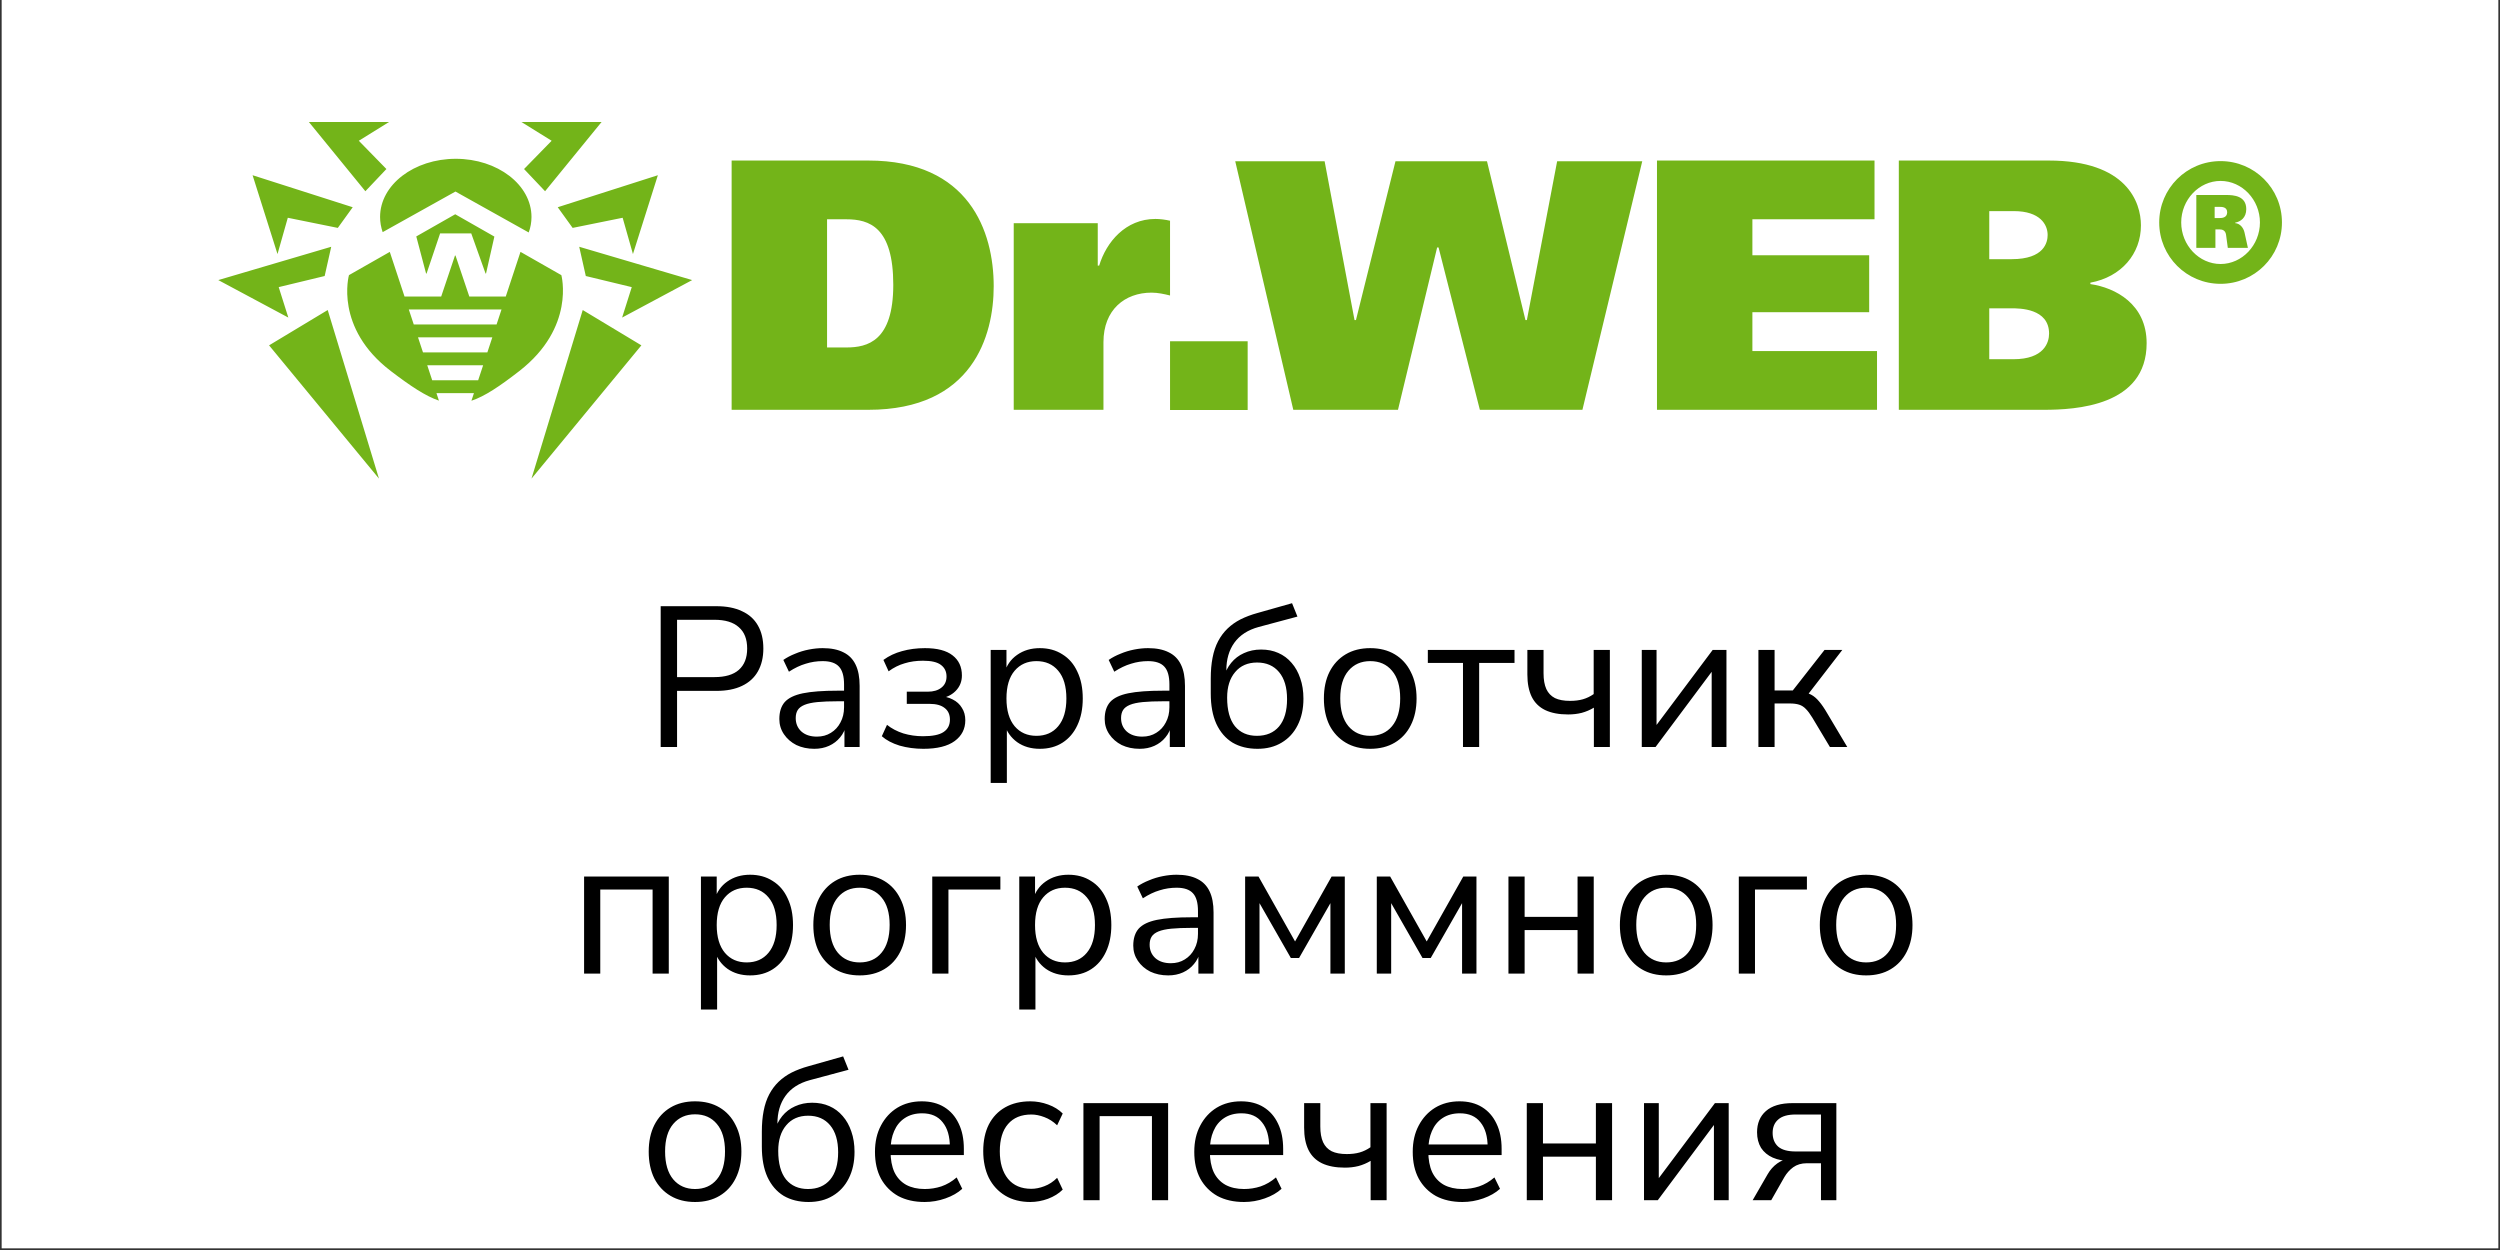
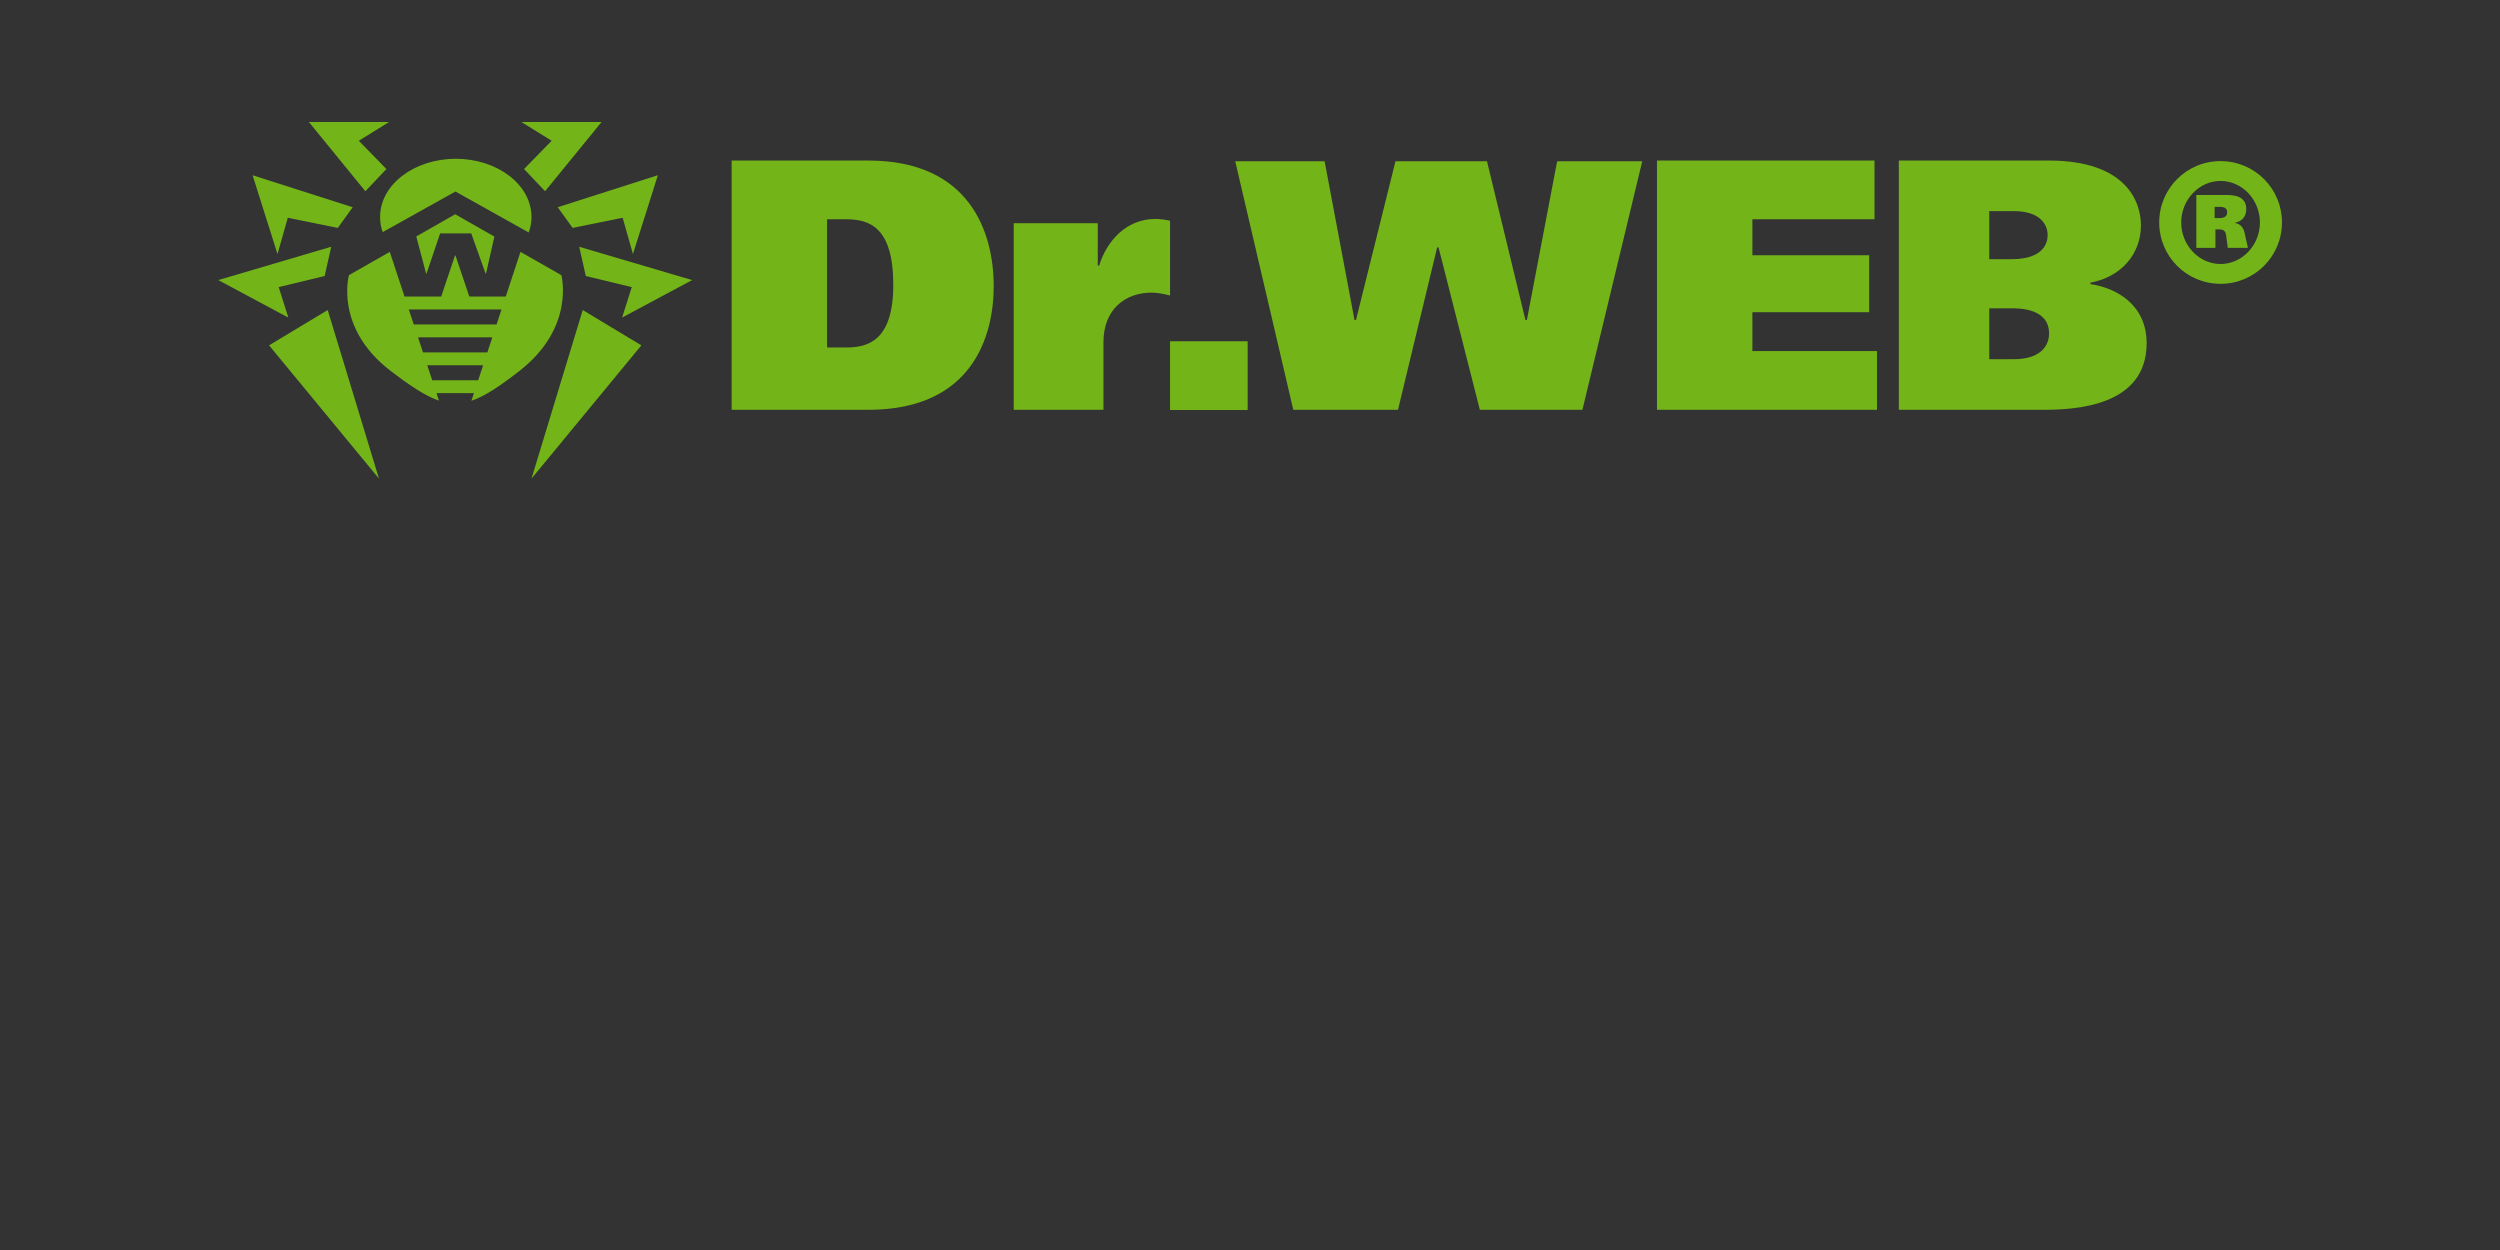
<svg xmlns="http://www.w3.org/2000/svg" width="1004" height="502" viewBox="0 0 1004 502" fill="none">
  <rect x="0" y="0" width="1004" height="502" fill="#333333" stroke="none" />
-   <rect width="1002.67" height="501.333" transform="translate(0.667)" fill="white" />
-   <path d="M265.33 300V243.45H287.71C291.774 243.45 295.196 244.118 297.977 245.455C300.811 246.738 302.95 248.663 304.394 251.23C305.838 253.744 306.56 256.818 306.56 260.455C306.56 263.984 305.838 267.032 304.394 269.599C302.95 272.166 300.811 274.118 297.977 275.455C295.196 276.792 291.774 277.46 287.71 277.46H271.908V300H265.33ZM271.908 271.925H286.908C291.239 271.925 294.501 270.963 296.694 269.038C298.94 267.059 300.062 264.198 300.062 260.455C300.062 256.658 298.94 253.797 296.694 251.872C294.501 249.893 291.239 248.904 286.908 248.904H271.908V271.925ZM327.02 300.722C324.346 300.722 321.94 300.214 319.801 299.198C317.715 298.128 316.057 296.685 314.827 294.866C313.597 293.048 312.982 291.016 312.982 288.77C312.982 285.882 313.704 283.61 315.148 281.952C316.646 280.294 319.079 279.118 322.448 278.423C325.87 277.727 330.522 277.38 336.405 277.38H340.014V281.631H336.485C333.223 281.631 330.496 281.738 328.303 281.952C326.111 282.166 324.373 282.54 323.089 283.075C321.806 283.61 320.897 284.305 320.362 285.161C319.827 286.016 319.56 287.086 319.56 288.369C319.56 290.562 320.309 292.353 321.806 293.743C323.357 295.134 325.442 295.829 328.063 295.829C330.202 295.829 332.073 295.321 333.677 294.305C335.335 293.289 336.619 291.898 337.528 290.134C338.49 288.369 338.972 286.337 338.972 284.038V274.893C338.972 271.578 338.303 269.198 336.966 267.754C335.629 266.257 333.437 265.508 330.389 265.508C328.036 265.508 325.763 265.856 323.571 266.551C321.378 267.193 319.132 268.262 316.833 269.76L314.587 265.027C315.977 264.064 317.555 263.236 319.319 262.54C321.084 261.792 322.929 261.23 324.854 260.856C326.779 260.482 328.624 260.294 330.389 260.294C333.758 260.294 336.538 260.856 338.731 261.979C340.923 263.048 342.554 264.706 343.624 266.952C344.693 269.145 345.228 271.979 345.228 275.455V300H339.132V290.936H339.854C339.426 292.968 338.597 294.706 337.367 296.15C336.191 297.594 334.72 298.717 332.956 299.519C331.191 300.321 329.212 300.722 327.02 300.722ZM370.821 300.722C367.452 300.722 364.271 300.294 361.276 299.439C358.335 298.529 355.955 297.273 354.137 295.668L356.222 291.096C358.094 292.594 360.287 293.743 362.8 294.545C365.313 295.294 367.934 295.668 370.661 295.668C374.511 295.668 377.265 295.107 378.923 293.984C380.634 292.861 381.49 291.203 381.49 289.011C381.49 286.979 380.794 285.428 379.404 284.358C378.014 283.235 376.008 282.674 373.388 282.674H364.164V277.781H372.586C374.885 277.781 376.704 277.246 378.04 276.177C379.431 275.107 380.126 273.61 380.126 271.685C380.126 269.706 379.377 268.155 377.88 267.032C376.436 265.909 374.03 265.348 370.661 265.348C367.987 265.348 365.527 265.695 363.281 266.391C361.035 267.032 358.896 268.102 356.864 269.599L354.779 265.027C356.971 263.423 359.458 262.246 362.238 261.498C365.073 260.695 368.148 260.294 371.463 260.294C376.383 260.294 380.073 261.257 382.532 263.182C385.046 265.107 386.302 267.808 386.302 271.284C386.302 273.744 385.447 275.829 383.736 277.54C382.024 279.251 379.752 280.268 376.917 280.588V279.546C379.11 279.599 381.008 280.054 382.613 280.909C384.217 281.711 385.447 282.834 386.302 284.278C387.212 285.669 387.666 287.326 387.666 289.251C387.666 292.727 386.249 295.508 383.415 297.594C380.581 299.679 376.383 300.722 370.821 300.722ZM397.859 314.438V261.016H404.196V270.241H403.394C404.249 267.193 405.934 264.786 408.447 263.022C411.014 261.203 414.062 260.294 417.591 260.294C421.067 260.294 424.089 261.123 426.655 262.781C429.276 264.385 431.281 266.711 432.671 269.76C434.115 272.754 434.837 276.337 434.837 280.508C434.837 284.626 434.115 288.209 432.671 291.257C431.281 294.251 429.302 296.578 426.736 298.235C424.169 299.893 421.121 300.722 417.591 300.722C414.062 300.722 411.041 299.84 408.527 298.075C406.014 296.257 404.303 293.85 403.394 290.856H404.356V314.438H397.859ZM416.228 295.508C419.917 295.508 422.832 294.225 424.971 291.658C427.163 289.038 428.26 285.321 428.26 280.508C428.26 275.642 427.163 271.925 424.971 269.359C422.832 266.792 419.917 265.508 416.228 265.508C412.591 265.508 409.677 266.792 407.484 269.359C405.292 271.925 404.196 275.642 404.196 280.508C404.196 285.321 405.292 289.038 407.484 291.658C409.677 294.225 412.591 295.508 416.228 295.508ZM457.68 300.722C455.006 300.722 452.6 300.214 450.461 299.198C448.375 298.128 446.717 296.685 445.487 294.866C444.257 293.048 443.642 291.016 443.642 288.77C443.642 285.882 444.364 283.61 445.808 281.952C447.306 280.294 449.739 279.118 453.108 278.423C456.53 277.727 461.182 277.38 467.065 277.38H470.674V281.631H467.145C463.883 281.631 461.156 281.738 458.963 281.952C456.771 282.166 455.033 282.54 453.749 283.075C452.466 283.61 451.557 284.305 451.022 285.161C450.487 286.016 450.22 287.086 450.22 288.369C450.22 290.562 450.969 292.353 452.466 293.743C454.017 295.134 456.102 295.829 458.723 295.829C460.862 295.829 462.733 295.321 464.337 294.305C465.995 293.289 467.279 291.898 468.188 290.134C469.15 288.369 469.632 286.337 469.632 284.038V274.893C469.632 271.578 468.963 269.198 467.626 267.754C466.289 266.257 464.097 265.508 461.049 265.508C458.696 265.508 456.423 265.856 454.231 266.551C452.038 267.193 449.792 268.262 447.493 269.76L445.247 265.027C446.637 264.064 448.215 263.236 449.979 262.54C451.744 261.792 453.589 261.23 455.514 260.856C457.439 260.482 459.284 260.294 461.049 260.294C464.418 260.294 467.198 260.856 469.391 261.979C471.583 263.048 473.214 264.706 474.284 266.952C475.353 269.145 475.888 271.979 475.888 275.455V300H469.792V290.936H470.514C470.086 292.968 469.257 294.706 468.027 296.15C466.851 297.594 465.38 298.717 463.616 299.519C461.851 300.321 459.872 300.722 457.68 300.722ZM505.011 300.722C501.16 300.722 497.818 299.893 494.984 298.235C492.203 296.524 490.037 294.011 488.487 290.695C486.989 287.38 486.241 283.316 486.241 278.503V272.487C486.241 269.385 486.481 266.605 486.963 264.145C487.444 261.631 488.193 259.412 489.209 257.487C490.225 255.562 491.481 253.877 492.979 252.433C494.476 250.99 496.214 249.76 498.193 248.744C500.225 247.728 502.497 246.872 505.011 246.177L518.888 242.246L521.053 247.621L505.492 251.792C501.16 252.968 497.898 255.081 495.706 258.129C493.567 261.123 492.497 264.813 492.497 269.198V272.326H491.374C492.016 269.973 493.032 267.941 494.422 266.23C495.813 264.519 497.524 263.209 499.556 262.3C501.642 261.337 503.941 260.856 506.454 260.856C509.021 260.856 511.321 261.31 513.353 262.22C515.438 263.129 517.23 264.465 518.727 266.23C520.224 267.941 521.374 270 522.176 272.407C523.032 274.813 523.46 277.54 523.46 280.588C523.46 284.653 522.684 288.209 521.134 291.257C519.636 294.251 517.497 296.578 514.716 298.235C511.989 299.893 508.754 300.722 505.011 300.722ZM504.77 295.508C508.567 295.508 511.535 294.251 513.674 291.738C515.813 289.171 516.882 285.508 516.882 280.749C516.882 276.096 515.813 272.487 513.674 269.92C511.535 267.353 508.593 266.07 504.85 266.07C501.107 266.07 498.166 267.353 496.027 269.92C493.888 272.433 492.818 275.856 492.818 280.187C492.818 285.214 493.861 289.038 495.947 291.658C498.086 294.225 501.027 295.508 504.77 295.508ZM550.284 300.722C546.487 300.722 543.198 299.893 540.417 298.235C537.637 296.578 535.471 294.251 533.92 291.257C532.423 288.209 531.674 284.626 531.674 280.508C531.674 276.391 532.423 272.834 533.92 269.84C535.471 266.792 537.637 264.439 540.417 262.781C543.198 261.123 546.487 260.294 550.284 260.294C554.08 260.294 557.369 261.123 560.15 262.781C562.93 264.439 565.07 266.792 566.567 269.84C568.118 272.834 568.893 276.391 568.893 280.508C568.893 284.626 568.118 288.209 566.567 291.257C565.07 294.251 562.93 296.578 560.15 298.235C557.369 299.893 554.08 300.722 550.284 300.722ZM550.284 295.508C553.973 295.508 556.888 294.225 559.027 291.658C561.219 289.038 562.316 285.294 562.316 280.428C562.316 275.615 561.219 271.925 559.027 269.359C556.888 266.792 553.973 265.508 550.284 265.508C546.647 265.508 543.733 266.792 541.54 269.359C539.348 271.925 538.252 275.615 538.252 280.428C538.252 285.294 539.348 289.038 541.54 291.658C543.733 294.225 546.647 295.508 550.284 295.508ZM587.535 300V266.23H573.418V261.016H608.23V266.23H594.032V300H587.535ZM640.102 300V284.198C638.604 285.107 636.973 285.802 635.209 286.284C633.498 286.711 631.679 286.925 629.754 286.925C626.064 286.925 622.99 286.337 620.53 285.161C618.123 283.984 616.332 282.219 615.155 279.866C613.979 277.46 613.391 274.465 613.391 270.883V261.016H619.888V270.401C619.888 272.968 620.262 275.08 621.011 276.738C621.76 278.342 622.909 279.546 624.46 280.348C626.011 281.096 628.043 281.471 630.556 281.471C632.481 281.471 634.193 281.257 635.69 280.829C637.187 280.401 638.631 279.706 640.022 278.743V261.016H646.519V300H640.102ZM659.334 300V261.016H665.269V293.824H663.264L687.809 261.016H693.344V300H687.408V267.113H689.414L664.868 300H659.334ZM706.177 300V261.016H712.674V277.3H719.974L732.727 261.016H739.866L725.268 279.947L723.423 277.861C724.92 278.022 726.23 278.396 727.353 278.984C728.476 279.572 729.546 280.481 730.562 281.711C731.578 282.888 732.674 284.492 733.85 286.524L741.872 300H734.893L727.834 288.209C726.925 286.711 726.07 285.562 725.268 284.759C724.465 283.904 723.556 283.316 722.54 282.995C721.524 282.674 720.268 282.513 718.77 282.513H712.674V300H706.177ZM234.571 391V352.016H268.582V391H262.084V357.23H241.068V391H234.571ZM281.495 405.438V352.016H287.832V361.241H287.029C287.885 358.193 289.569 355.786 292.083 354.022C294.65 352.203 297.698 351.294 301.227 351.294C304.703 351.294 307.724 352.123 310.291 353.781C312.912 355.385 314.917 357.711 316.307 360.76C317.751 363.754 318.473 367.337 318.473 371.508C318.473 375.626 317.751 379.209 316.307 382.257C314.917 385.251 312.938 387.578 310.371 389.235C307.805 390.893 304.757 391.722 301.227 391.722C297.698 391.722 294.676 390.84 292.163 389.075C289.65 387.257 287.938 384.85 287.029 381.856H287.992V405.438H281.495ZM299.864 386.508C303.553 386.508 306.468 385.225 308.607 382.658C310.799 380.038 311.896 376.321 311.896 371.508C311.896 366.642 310.799 362.925 308.607 360.359C306.468 357.792 303.553 356.508 299.864 356.508C296.227 356.508 293.313 357.792 291.12 360.359C288.928 362.925 287.832 366.642 287.832 371.508C287.832 376.321 288.928 380.038 291.12 382.658C293.313 385.225 296.227 386.508 299.864 386.508ZM345.246 391.722C341.449 391.722 338.161 390.893 335.38 389.235C332.599 387.578 330.433 385.251 328.883 382.257C327.385 379.209 326.637 375.626 326.637 371.508C326.637 367.391 327.385 363.834 328.883 360.84C330.433 357.792 332.599 355.439 335.38 353.781C338.161 352.123 341.449 351.294 345.246 351.294C349.043 351.294 352.332 352.123 355.112 353.781C357.893 355.439 360.032 357.792 361.529 360.84C363.08 363.834 363.856 367.391 363.856 371.508C363.856 375.626 363.08 379.209 361.529 382.257C360.032 385.251 357.893 387.578 355.112 389.235C352.332 390.893 349.043 391.722 345.246 391.722ZM345.246 386.508C348.936 386.508 351.85 385.225 353.989 382.658C356.182 380.038 357.278 376.294 357.278 371.428C357.278 366.615 356.182 362.925 353.989 360.359C351.85 357.792 348.936 356.508 345.246 356.508C341.61 356.508 338.695 357.792 336.503 360.359C334.31 362.925 333.214 366.615 333.214 371.428C333.214 376.294 334.31 380.038 336.503 382.658C338.695 385.225 341.61 386.508 345.246 386.508ZM374.396 391V352.016H401.749V357.23H380.893V391H374.396ZM409.335 405.438V352.016H415.671V361.241H414.869C415.725 358.193 417.409 355.786 419.923 354.022C422.49 352.203 425.538 351.294 429.067 351.294C432.543 351.294 435.564 352.123 438.131 353.781C440.752 355.385 442.757 357.711 444.147 360.76C445.591 363.754 446.313 367.337 446.313 371.508C446.313 375.626 445.591 379.209 444.147 382.257C442.757 385.251 440.778 387.578 438.211 389.235C435.645 390.893 432.596 391.722 429.067 391.722C425.538 391.722 422.516 390.84 420.003 389.075C417.49 387.257 415.778 384.85 414.869 381.856H415.832V405.438H409.335ZM427.703 386.508C431.393 386.508 434.308 385.225 436.447 382.658C438.639 380.038 439.735 376.321 439.735 371.508C439.735 366.642 438.639 362.925 436.447 360.359C434.308 357.792 431.393 356.508 427.703 356.508C424.067 356.508 421.153 357.792 418.96 360.359C416.768 362.925 415.671 366.642 415.671 371.508C415.671 376.321 416.768 380.038 418.96 382.658C421.153 385.225 424.067 386.508 427.703 386.508ZM469.156 391.722C466.482 391.722 464.075 391.214 461.936 390.198C459.851 389.128 458.193 387.685 456.963 385.866C455.733 384.048 455.118 382.016 455.118 379.77C455.118 376.882 455.84 374.61 457.284 372.952C458.781 371.294 461.214 370.118 464.583 369.423C468.006 368.727 472.658 368.38 478.541 368.38H482.15V372.631H478.621C475.359 372.631 472.632 372.738 470.439 372.952C468.247 373.166 466.509 373.54 465.225 374.075C463.942 374.61 463.033 375.305 462.498 376.161C461.963 377.016 461.696 378.086 461.696 379.369C461.696 381.562 462.444 383.353 463.942 384.743C465.493 386.134 467.578 386.829 470.198 386.829C472.337 386.829 474.209 386.321 475.813 385.305C477.471 384.289 478.754 382.898 479.664 381.134C480.626 379.369 481.107 377.337 481.107 375.038V365.893C481.107 362.578 480.439 360.198 479.102 358.754C477.765 357.257 475.573 356.508 472.525 356.508C470.172 356.508 467.899 356.856 465.706 357.551C463.514 358.193 461.268 359.262 458.969 360.76L456.723 356.027C458.113 355.064 459.69 354.236 461.455 353.54C463.22 352.792 465.065 352.23 466.99 351.856C468.915 351.482 470.76 351.294 472.525 351.294C475.894 351.294 478.674 351.856 480.867 352.979C483.059 354.048 484.69 355.706 485.76 357.952C486.829 360.145 487.364 362.979 487.364 366.455V391H481.268V381.936H481.99C481.562 383.968 480.733 385.706 479.503 387.15C478.327 388.594 476.856 389.717 475.091 390.519C473.327 391.321 471.348 391.722 469.156 391.722ZM500.043 391V352.016H505.417L520.096 378.086L534.775 352.016H540.069V391H534.294V359.476H536.139L521.7 384.743H518.412L503.973 359.476H505.818V391H500.043ZM552.918 391V352.016H558.292L572.971 378.086L587.65 352.016H592.944V391H587.169V359.476H589.014L574.575 384.743H571.287L556.848 359.476H558.693V391H552.918ZM605.793 391V352.016H612.29V368.219H633.546V352.016H640.044V391H633.546V373.513H612.29V391H605.793ZM669.154 391.722C665.358 391.722 662.069 390.893 659.288 389.235C656.507 387.578 654.342 385.251 652.791 382.257C651.294 379.209 650.545 375.626 650.545 371.508C650.545 367.391 651.294 363.834 652.791 360.84C654.342 357.792 656.507 355.439 659.288 353.781C662.069 352.123 665.358 351.294 669.154 351.294C672.951 351.294 676.24 352.123 679.021 353.781C681.801 355.439 683.94 357.792 685.438 360.84C686.988 363.834 687.764 367.391 687.764 371.508C687.764 375.626 686.988 379.209 685.438 382.257C683.94 385.251 681.801 387.578 679.021 389.235C676.24 390.893 672.951 391.722 669.154 391.722ZM669.154 386.508C672.844 386.508 675.759 385.225 677.898 382.658C680.09 380.038 681.186 376.294 681.186 371.428C681.186 366.615 680.09 362.925 677.898 360.359C675.759 357.792 672.844 356.508 669.154 356.508C665.518 356.508 662.604 357.792 660.411 360.359C658.219 362.925 657.122 366.615 657.122 371.428C657.122 376.294 658.219 380.038 660.411 382.658C662.604 385.225 665.518 386.508 669.154 386.508ZM698.304 391V352.016H725.657V357.23H704.802V391H698.304ZM749.446 391.722C745.649 391.722 742.36 390.893 739.58 389.235C736.799 387.578 734.633 385.251 733.082 382.257C731.585 379.209 730.836 375.626 730.836 371.508C730.836 367.391 731.585 363.834 733.082 360.84C734.633 357.792 736.799 355.439 739.58 353.781C742.36 352.123 745.649 351.294 749.446 351.294C753.243 351.294 756.531 352.123 759.312 353.781C762.093 355.439 764.232 357.792 765.729 360.84C767.28 363.834 768.055 367.391 768.055 371.508C768.055 375.626 767.28 379.209 765.729 382.257C764.232 385.251 762.093 387.578 759.312 389.235C756.531 390.893 753.243 391.722 749.446 391.722ZM749.446 386.508C753.136 386.508 756.05 385.225 758.189 382.658C760.382 380.038 761.478 376.294 761.478 371.428C761.478 366.615 760.382 362.925 758.189 360.359C756.05 357.792 753.136 356.508 749.446 356.508C745.81 356.508 742.895 357.792 740.703 360.359C738.51 362.925 737.414 366.615 737.414 371.428C737.414 376.294 738.51 380.038 740.703 382.658C742.895 385.225 745.81 386.508 749.446 386.508ZM279.133 482.722C275.336 482.722 272.047 481.893 269.267 480.235C266.486 478.578 264.32 476.251 262.769 473.257C261.272 470.209 260.523 466.626 260.523 462.508C260.523 458.391 261.272 454.834 262.769 451.84C264.32 448.792 266.486 446.439 269.267 444.781C272.047 443.123 275.336 442.294 279.133 442.294C282.93 442.294 286.218 443.123 288.999 444.781C291.78 446.439 293.919 448.792 295.416 451.84C296.967 454.834 297.742 458.391 297.742 462.508C297.742 466.626 296.967 470.209 295.416 473.257C293.919 476.251 291.78 478.578 288.999 480.235C286.218 481.893 282.93 482.722 279.133 482.722ZM279.133 477.508C282.823 477.508 285.737 476.225 287.876 473.658C290.069 471.038 291.165 467.294 291.165 462.428C291.165 457.615 290.069 453.925 287.876 451.359C285.737 448.792 282.823 447.508 279.133 447.508C275.496 447.508 272.582 448.792 270.39 451.359C268.197 453.925 267.101 457.615 267.101 462.428C267.101 467.294 268.197 471.038 270.39 473.658C272.582 476.225 275.496 477.508 279.133 477.508ZM324.727 482.722C320.876 482.722 317.534 481.893 314.7 480.235C311.919 478.524 309.753 476.011 308.203 472.695C306.705 469.38 305.957 465.316 305.957 460.503V454.487C305.957 451.385 306.197 448.605 306.679 446.145C307.16 443.631 307.908 441.412 308.924 439.487C309.941 437.562 311.197 435.877 312.695 434.433C314.192 432.99 315.93 431.76 317.908 430.744C319.94 429.728 322.213 428.872 324.727 428.177L338.603 424.246L340.769 429.621L325.208 433.792C320.876 434.968 317.614 437.081 315.422 440.129C313.283 443.123 312.213 446.813 312.213 451.198V454.326H311.09C311.732 451.973 312.748 449.941 314.138 448.23C315.529 446.519 317.24 445.209 319.272 444.3C321.358 443.337 323.657 442.856 326.17 442.856C328.737 442.856 331.037 443.31 333.069 444.22C335.154 445.129 336.946 446.465 338.443 448.23C339.94 449.941 341.09 452 341.892 454.407C342.748 456.813 343.176 459.54 343.176 462.588C343.176 466.653 342.4 470.209 340.849 473.257C339.352 476.251 337.213 478.578 334.432 480.235C331.705 481.893 328.47 482.722 324.727 482.722ZM324.486 477.508C328.283 477.508 331.251 476.251 333.39 473.738C335.529 471.171 336.598 467.508 336.598 462.749C336.598 458.096 335.529 454.487 333.39 451.92C331.251 449.353 328.309 448.07 324.566 448.07C320.823 448.07 317.882 449.353 315.743 451.92C313.604 454.433 312.534 457.856 312.534 462.187C312.534 467.214 313.577 471.038 315.662 473.658C317.801 476.225 320.743 477.508 324.486 477.508ZM371.363 482.722C367.245 482.722 363.689 481.92 360.695 480.316C357.754 478.658 355.454 476.332 353.796 473.337C352.192 470.342 351.39 466.759 351.39 462.588C351.39 458.524 352.192 454.995 353.796 452C355.401 448.952 357.593 446.572 360.374 444.861C363.208 443.15 366.47 442.294 370.16 442.294C373.689 442.294 376.711 443.07 379.224 444.621C381.737 446.171 383.662 448.364 384.999 451.198C386.39 454.032 387.085 457.428 387.085 461.385V463.872H356.363V459.62H382.753L381.47 460.663C381.47 456.385 380.507 453.07 378.582 450.717C376.711 448.31 373.957 447.107 370.32 447.107C367.593 447.107 365.267 447.749 363.342 449.032C361.47 450.262 360.053 452 359.09 454.246C358.128 456.439 357.647 459.006 357.647 461.947V462.428C357.647 465.69 358.155 468.444 359.171 470.69C360.24 472.936 361.818 474.647 363.903 475.824C365.989 476.947 368.475 477.508 371.363 477.508C373.662 477.508 375.882 477.16 378.021 476.465C380.213 475.717 382.272 474.513 384.197 472.856L386.443 477.428C384.678 479.032 382.432 480.316 379.705 481.278C376.978 482.241 374.197 482.722 371.363 482.722ZM413.795 482.722C409.892 482.722 406.523 481.866 403.688 480.155C400.854 478.444 398.662 476.064 397.111 473.016C395.614 469.915 394.865 466.332 394.865 462.268C394.865 458.15 395.614 454.594 397.111 451.599C398.662 448.605 400.854 446.305 403.688 444.701C406.523 443.097 409.892 442.294 413.795 442.294C416.202 442.294 418.581 442.722 420.934 443.578C423.287 444.433 425.239 445.637 426.79 447.187L424.544 451.92C422.993 450.423 421.282 449.326 419.41 448.631C417.592 447.936 415.854 447.588 414.196 447.588C410.132 447.588 407.004 448.872 404.811 451.439C402.619 453.952 401.523 457.588 401.523 462.348C401.523 467 402.619 470.69 404.811 473.417C407.004 476.091 410.132 477.428 414.196 477.428C415.854 477.428 417.592 477.08 419.41 476.385C421.282 475.69 422.993 474.567 424.544 473.016L426.79 477.749C425.239 479.299 423.26 480.529 420.854 481.439C418.501 482.294 416.148 482.722 413.795 482.722ZM435.104 482V443.016H469.115V482H462.618V448.23H441.602V482H435.104ZM499.595 482.722C495.477 482.722 491.921 481.92 488.926 480.316C485.985 478.658 483.686 476.332 482.028 473.337C480.424 470.342 479.622 466.759 479.622 462.588C479.622 458.524 480.424 454.995 482.028 452C483.632 448.952 485.825 446.572 488.605 444.861C491.44 443.15 494.702 442.294 498.391 442.294C501.921 442.294 504.942 443.07 507.456 444.621C509.969 446.171 511.894 448.364 513.231 451.198C514.621 454.032 515.316 457.428 515.316 461.385V463.872H484.595V459.62H510.985L509.702 460.663C509.702 456.385 508.739 453.07 506.814 450.717C504.942 448.31 502.188 447.107 498.552 447.107C495.825 447.107 493.498 447.749 491.573 449.032C489.702 450.262 488.285 452 487.322 454.246C486.359 456.439 485.878 459.006 485.878 461.947V462.428C485.878 465.69 486.386 468.444 487.402 470.69C488.472 472.936 490.049 474.647 492.135 475.824C494.22 476.947 496.707 477.508 499.595 477.508C501.894 477.508 504.113 477.16 506.252 476.465C508.445 475.717 510.504 474.513 512.429 472.856L514.675 477.428C512.91 479.032 510.664 480.316 507.937 481.278C505.21 482.241 502.429 482.722 499.595 482.722ZM550.449 482V466.198C548.952 467.107 547.321 467.802 545.556 468.284C543.845 468.711 542.027 468.925 540.102 468.925C536.412 468.925 533.337 468.337 530.877 467.161C528.471 465.984 526.679 464.219 525.503 461.866C524.326 459.46 523.738 456.465 523.738 452.883V443.016H530.236V452.401C530.236 454.968 530.61 457.08 531.359 458.738C532.107 460.342 533.257 461.546 534.808 462.348C536.358 463.096 538.391 463.471 540.904 463.471C542.829 463.471 544.54 463.257 546.038 462.829C547.535 462.401 548.979 461.706 550.369 460.743V443.016H556.866V482H550.449ZM587.328 482.722C583.21 482.722 579.654 481.92 576.66 480.316C573.718 478.658 571.419 476.332 569.761 473.337C568.157 470.342 567.355 466.759 567.355 462.588C567.355 458.524 568.157 454.995 569.761 452C571.366 448.952 573.558 446.572 576.339 444.861C579.173 443.15 582.435 442.294 586.125 442.294C589.654 442.294 592.676 443.07 595.189 444.621C597.702 446.171 599.627 448.364 600.964 451.198C602.355 454.032 603.05 457.428 603.05 461.385V463.872H572.328V459.62H598.718L597.435 460.663C597.435 456.385 596.472 453.07 594.547 450.717C592.676 448.31 589.922 447.107 586.285 447.107C583.558 447.107 581.232 447.749 579.307 449.032C577.435 450.262 576.018 452 575.055 454.246C574.093 456.439 573.611 459.006 573.611 461.947V462.428C573.611 465.69 574.12 468.444 575.136 470.69C576.205 472.936 577.783 474.647 579.868 475.824C581.954 476.947 584.44 477.508 587.328 477.508C589.627 477.508 591.847 477.16 593.986 476.465C596.178 475.717 598.237 474.513 600.162 472.856L602.408 477.428C600.643 479.032 598.397 480.316 595.67 481.278C592.943 482.241 590.162 482.722 587.328 482.722ZM613.156 482V443.016H619.653V459.219H640.91V443.016H647.407V482H640.91V464.513H619.653V482H613.156ZM660.234 482V443.016H666.17V475.824H664.165L688.71 443.016H694.245V482H688.309V449.113H690.314L665.769 482H660.234ZM703.869 482L709.885 471.572C710.901 469.808 712.185 468.364 713.735 467.241C715.286 466.118 716.837 465.556 718.388 465.556H719.431V466.278C716.543 466.278 714.056 465.824 711.971 464.915C709.939 464.005 708.361 462.695 707.238 460.984C706.169 459.219 705.634 457.134 705.634 454.727C705.634 451.145 706.81 448.31 709.163 446.225C711.57 444.086 715.153 443.016 719.912 443.016H737.479V482H731.302V467.161H725.607C723.468 467.161 721.65 467.695 720.152 468.765C718.709 469.834 717.532 471.144 716.623 472.695L711.329 482H703.869ZM721.115 462.428H731.302V447.588H721.115C717.96 447.588 715.634 448.257 714.136 449.594C712.639 450.877 711.891 452.669 711.891 454.968C711.891 457.321 712.639 459.166 714.136 460.503C715.634 461.786 717.96 462.428 721.115 462.428Z" fill="black" />
-   <path fill-rule="evenodd" clip-rule="evenodd" d="M348.733 64.474C389.204 64.474 399.071 92.929 399.071 114.952C399.071 134.834 390.632 164.577 348.733 164.577H293.824V64.474H348.733ZM332.147 139.545H339.866C348.446 139.545 358.74 136.976 358.74 114.379C358.74 91.214 349.16 88.065 339.866 88.065H332.147V139.545ZM440.858 89.643V106.656H441.432C444.287 97.222 452.013 87.928 464.022 87.928C465.884 87.928 468.026 88.215 469.887 88.642V118.672C467.599 118.098 465.023 117.524 462.455 117.524C451.727 117.524 443.146 124.389 443.146 137.406V164.574H407.112V89.643L440.858 89.643ZM469.889 137.042H501.06V164.643H469.889V137.042ZM543.977 128.538H544.55L560.422 64.769H597.177L612.622 128.538H613.19L625.346 64.769H659.525L635.5 164.572H594.309L577.723 99.369H577.155L561.43 164.573H519.384L496.073 64.769H531.967L543.977 128.538ZM752.805 64.474V88.065H703.76V102.516H750.663V125.387H703.76V140.979H753.812V164.577H665.444V64.474H752.805ZM822.772 64.474C854.082 64.474 859.8 81.213 859.8 90.5C859.8 101.936 851.934 111.236 839.498 113.518V114.092C849.499 115.526 862.088 122.104 862.088 137.83C862.088 163.143 833.486 164.577 820.757 164.577H762.565V64.474H822.772ZM798.887 104.084H807.894C821.044 104.084 822.331 97.219 822.331 94.363C822.331 90.22 819.329 84.782 808.754 84.782H798.887V104.084ZM798.887 144.261H808.601C820.903 144.261 822.912 137.543 822.912 133.974C822.912 123.819 811.036 123.819 807.747 123.819H798.886L798.887 144.261ZM867.139 89.34C867.139 75.656 878.174 64.701 891.784 64.701C905.395 64.701 916.43 75.656 916.43 89.339C916.43 103.023 905.395 113.985 891.784 113.985C878.174 113.985 867.139 103.023 867.139 89.34ZM891.784 106.026C900.431 106.026 907.59 98.466 907.59 89.339C907.59 80.219 900.431 72.66 891.784 72.66C883.131 72.66 875.972 80.219 875.972 89.339C875.972 98.466 883.131 106.026 891.784 106.026ZM894.039 78.311C897.075 78.311 902.099 78.658 902.099 83.969C902.099 87.438 899.851 89.006 897.656 89.413V89.613C899.524 89.753 900.945 91.381 901.392 93.356L902.76 99.554H894.687L893.979 94.25C893.719 92.475 892.418 92.135 891.524 92.135H889.71V99.554H882.044V78.311H894.039ZM889.403 87.572H891.264C892.105 87.572 894.433 87.572 894.433 85.256C894.433 83.081 892.291 83.081 891.458 83.081H889.403V87.572ZM182.91 76.921L212.332 93.361C213.059 91.366 213.446 89.291 213.446 87.136C213.446 74.226 199.822 63.771 183.05 63.771C166.25 63.771 152.64 74.226 152.64 87.136C152.64 89.244 153.013 91.285 153.68 93.227L182.91 76.921ZM234.026 124.507L257.577 138.691L213.45 192.205L234.026 124.507ZM235.258 110.851L232.616 99.102L277.971 112.479L249.843 127.538L253.712 115.308L235.258 110.851ZM229.973 91.524L223.988 83.225L264.199 70.368L254.191 102.032L250.055 87.455L229.973 91.524ZM218.903 76.801L210.457 67.881L221.539 56.532L209.409 49H241.587L218.903 76.801ZM131.611 124.507L108.06 138.691L152.193 192.205L131.611 124.507ZM130.38 110.851L133.022 99.102L87.666 112.479L115.795 127.538L111.925 115.308L130.38 110.851ZM135.664 91.524L141.648 83.225L101.437 70.368L111.445 102.032L115.581 87.455L135.664 91.524ZM146.733 76.801L155.18 67.881L144.098 56.532L156.227 49H124.049L146.733 76.801ZM225.437 110.5L209.031 101.146L203.113 119.093H188.475L182.925 102.62H182.724L177.18 119.093H162.462L156.538 101.159L140.145 110.493C140.145 110.493 134.167 131.643 156.958 149.016C164.951 155.107 170.915 159.07 176.273 160.898L175.285 157.89H190.33L189.323 160.945C194.674 159.15 200.605 155.187 208.551 149.016C231.168 131.462 225.437 110.5 225.437 110.5ZM192.032 152.719H173.571L171.576 146.681H194.027L192.032 152.719ZM195.728 141.51H169.868L167.873 135.472H197.716L195.728 141.51ZM199.424 130.308H166.165L164.17 124.27H201.412L199.424 130.308ZM176.747 93.74L171.316 109.839H171.111L167.175 94.954L182.821 86.047L198.539 95.007L195.19 109.839H195.001L189.256 93.74H176.747Z" fill="#73B419" />
+   <path fill-rule="evenodd" clip-rule="evenodd" d="M348.733 64.474C389.204 64.474 399.071 92.929 399.071 114.952C399.071 134.834 390.632 164.577 348.733 164.577H293.824V64.474H348.733ZM332.147 139.545H339.866C348.446 139.545 358.74 136.976 358.74 114.379C358.74 91.214 349.16 88.065 339.866 88.065H332.147V139.545ZM440.858 89.643V106.656H441.432C444.287 97.222 452.013 87.928 464.022 87.928C465.884 87.928 468.026 88.215 469.887 88.642V118.672C467.599 118.098 465.023 117.524 462.455 117.524C451.727 117.524 443.146 124.389 443.146 137.406V164.574H407.112V89.643L440.858 89.643ZM469.889 137.042H501.06V164.643H469.889V137.042ZM543.977 128.538H544.55L560.422 64.769H597.177L612.622 128.538H613.19L625.346 64.769H659.525L635.5 164.572H594.309L577.723 99.369H577.155L561.43 164.573H519.384L496.073 64.769H531.967L543.977 128.538ZM752.805 64.474V88.065H703.76V102.516H750.663V125.387H703.76V140.979H753.812V164.577H665.444V64.474H752.805ZM822.772 64.474C854.082 64.474 859.8 81.213 859.8 90.5C859.8 101.936 851.934 111.236 839.498 113.518V114.092C849.499 115.526 862.088 122.104 862.088 137.83C862.088 163.143 833.486 164.577 820.757 164.577H762.565V64.474H822.772ZM798.887 104.084H807.894C821.044 104.084 822.331 97.219 822.331 94.363C822.331 90.22 819.329 84.782 808.754 84.782H798.887V104.084ZM798.887 144.261H808.601C820.903 144.261 822.912 137.543 822.912 133.974C822.912 123.819 811.036 123.819 807.747 123.819H798.886L798.887 144.261ZM867.139 89.34C867.139 75.656 878.174 64.701 891.784 64.701C905.395 64.701 916.43 75.656 916.43 89.339C916.43 103.023 905.395 113.985 891.784 113.985C878.174 113.985 867.139 103.023 867.139 89.34ZM891.784 106.026C900.431 106.026 907.59 98.466 907.59 89.339C907.59 80.219 900.431 72.66 891.784 72.66C883.131 72.66 875.972 80.219 875.972 89.339C875.972 98.466 883.131 106.026 891.784 106.026ZM894.039 78.311C897.075 78.311 902.099 78.658 902.099 83.969C902.099 87.438 899.851 89.006 897.656 89.413V89.613C899.524 89.753 900.945 91.381 901.392 93.356L902.76 99.554H894.687L893.979 94.25C893.719 92.475 892.418 92.135 891.524 92.135H889.71V99.554H882.044V78.311H894.039ZM889.403 87.572H891.264C892.105 87.572 894.433 87.572 894.433 85.256C894.433 83.081 892.291 83.081 891.458 83.081H889.403ZM182.91 76.921L212.332 93.361C213.059 91.366 213.446 89.291 213.446 87.136C213.446 74.226 199.822 63.771 183.05 63.771C166.25 63.771 152.64 74.226 152.64 87.136C152.64 89.244 153.013 91.285 153.68 93.227L182.91 76.921ZM234.026 124.507L257.577 138.691L213.45 192.205L234.026 124.507ZM235.258 110.851L232.616 99.102L277.971 112.479L249.843 127.538L253.712 115.308L235.258 110.851ZM229.973 91.524L223.988 83.225L264.199 70.368L254.191 102.032L250.055 87.455L229.973 91.524ZM218.903 76.801L210.457 67.881L221.539 56.532L209.409 49H241.587L218.903 76.801ZM131.611 124.507L108.06 138.691L152.193 192.205L131.611 124.507ZM130.38 110.851L133.022 99.102L87.666 112.479L115.795 127.538L111.925 115.308L130.38 110.851ZM135.664 91.524L141.648 83.225L101.437 70.368L111.445 102.032L115.581 87.455L135.664 91.524ZM146.733 76.801L155.18 67.881L144.098 56.532L156.227 49H124.049L146.733 76.801ZM225.437 110.5L209.031 101.146L203.113 119.093H188.475L182.925 102.62H182.724L177.18 119.093H162.462L156.538 101.159L140.145 110.493C140.145 110.493 134.167 131.643 156.958 149.016C164.951 155.107 170.915 159.07 176.273 160.898L175.285 157.89H190.33L189.323 160.945C194.674 159.15 200.605 155.187 208.551 149.016C231.168 131.462 225.437 110.5 225.437 110.5ZM192.032 152.719H173.571L171.576 146.681H194.027L192.032 152.719ZM195.728 141.51H169.868L167.873 135.472H197.716L195.728 141.51ZM199.424 130.308H166.165L164.17 124.27H201.412L199.424 130.308ZM176.747 93.74L171.316 109.839H171.111L167.175 94.954L182.821 86.047L198.539 95.007L195.19 109.839H195.001L189.256 93.74H176.747Z" fill="#73B419" />
</svg>